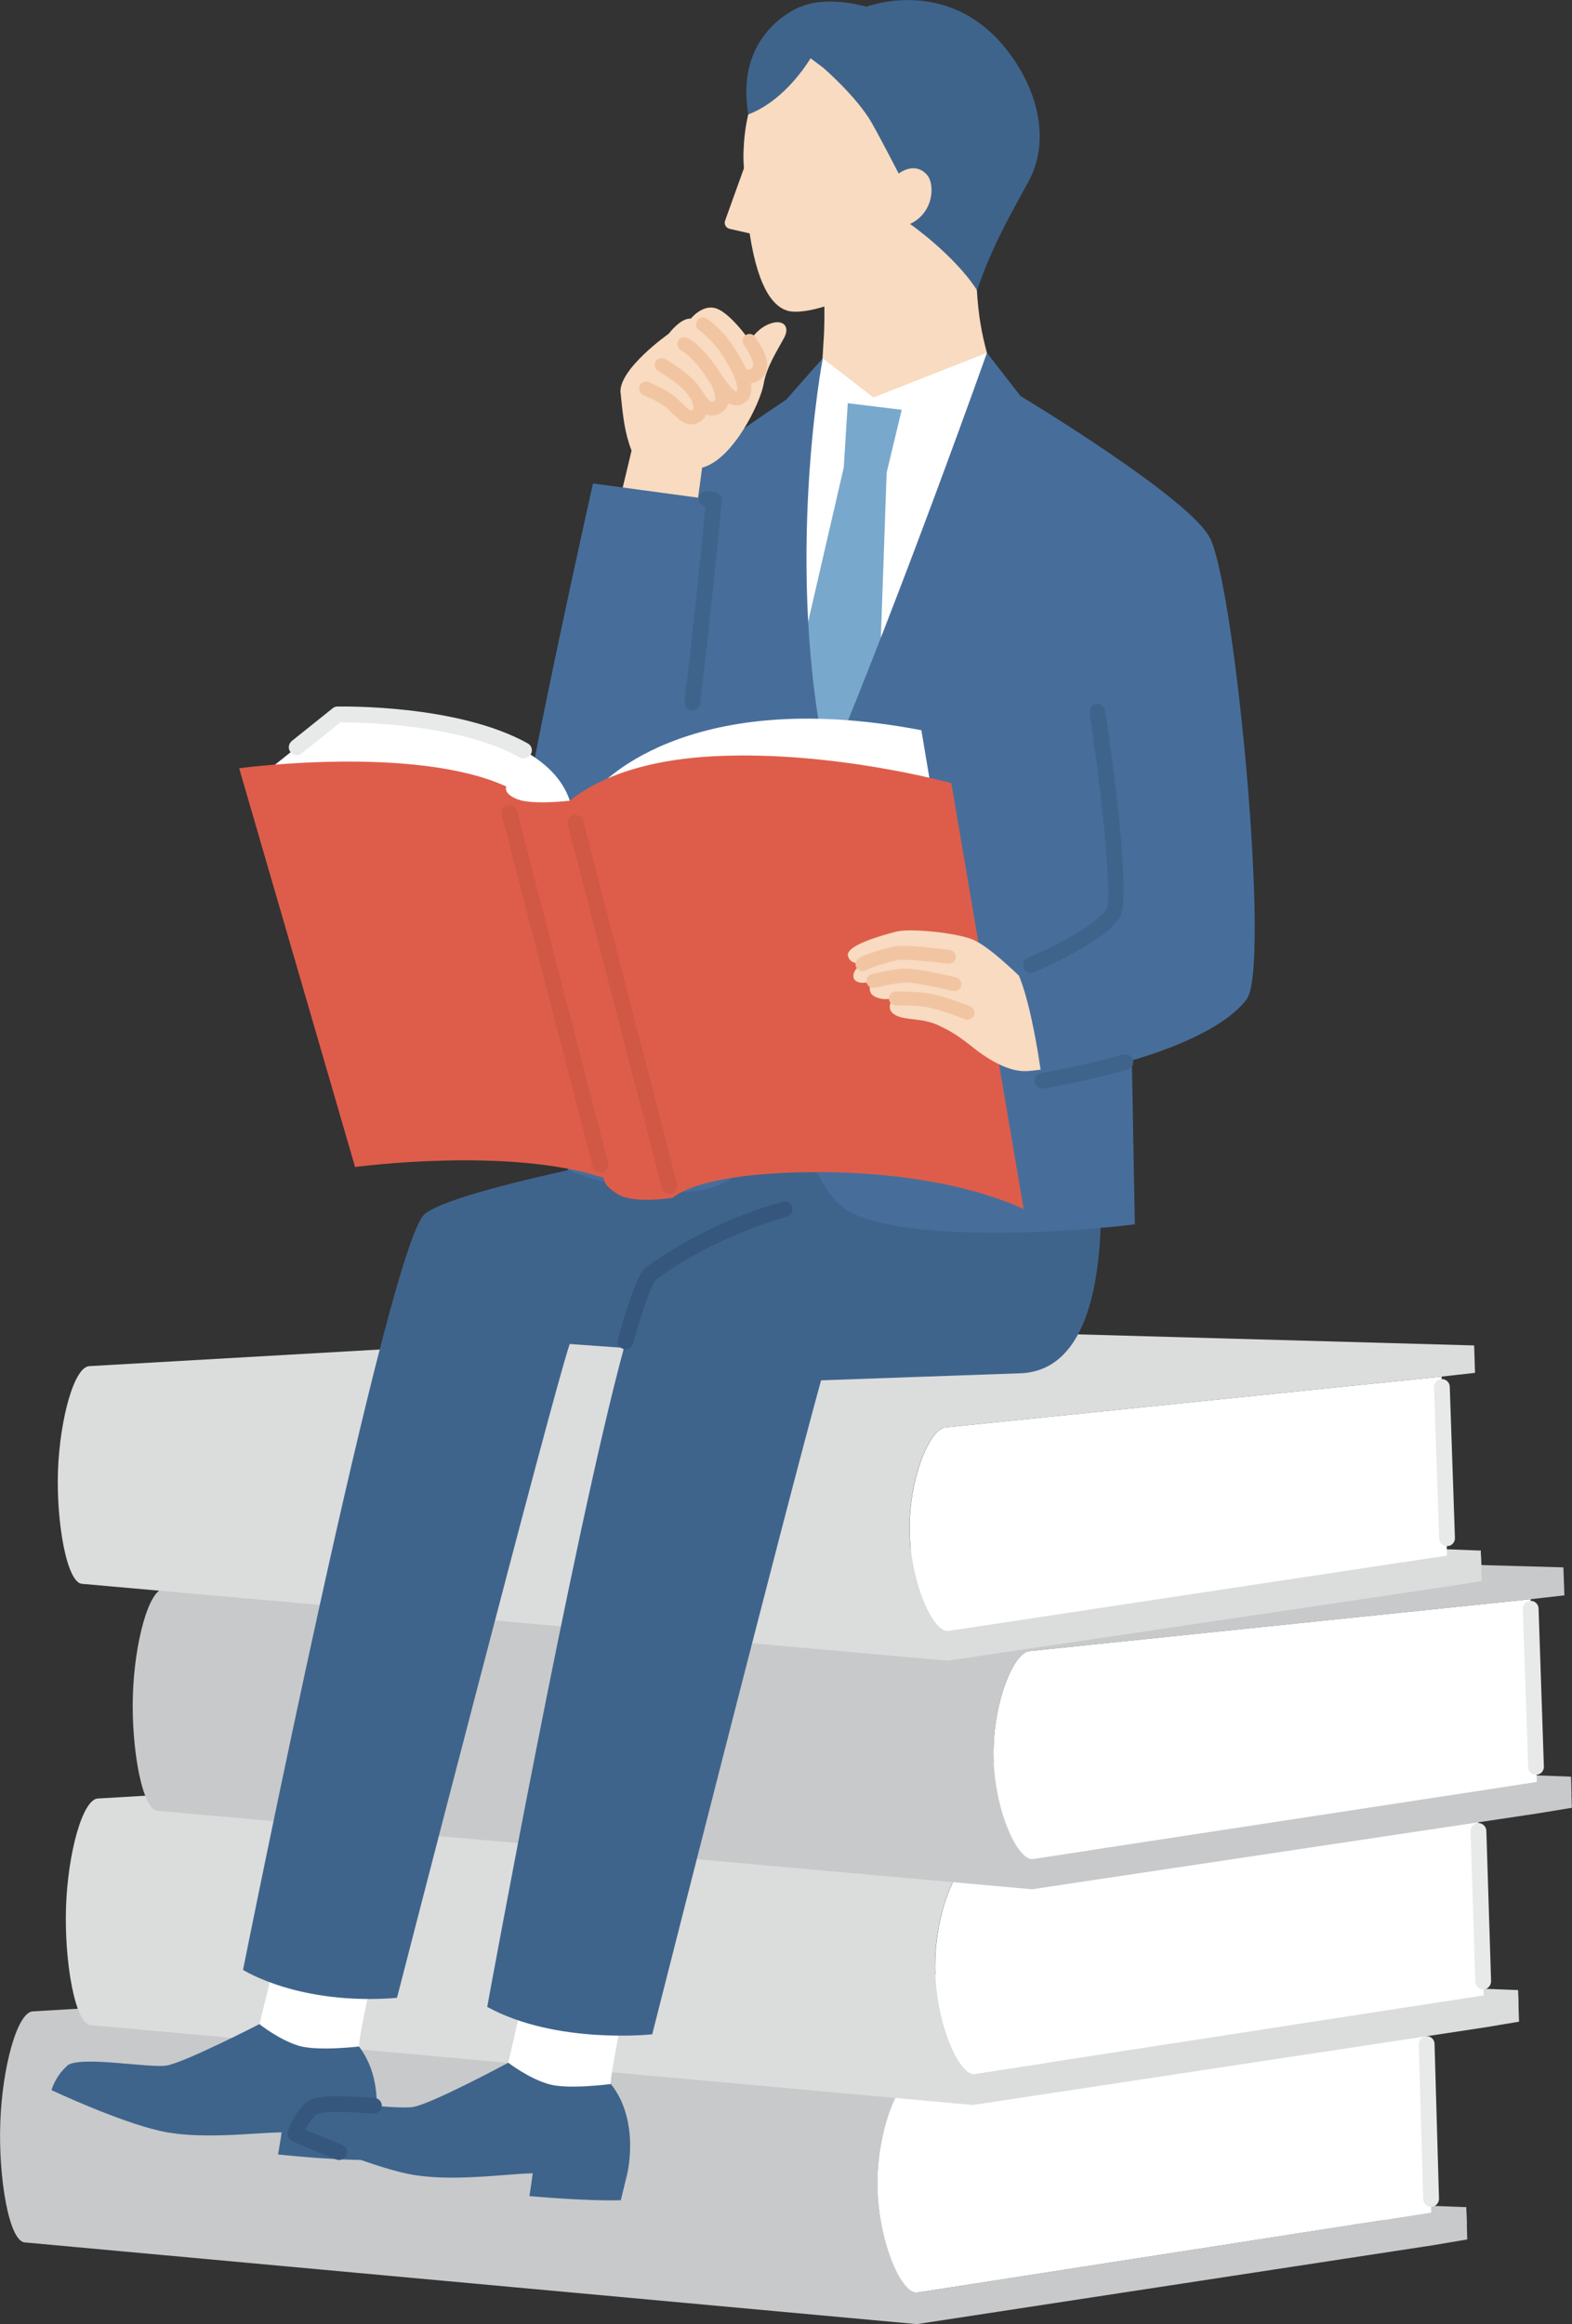
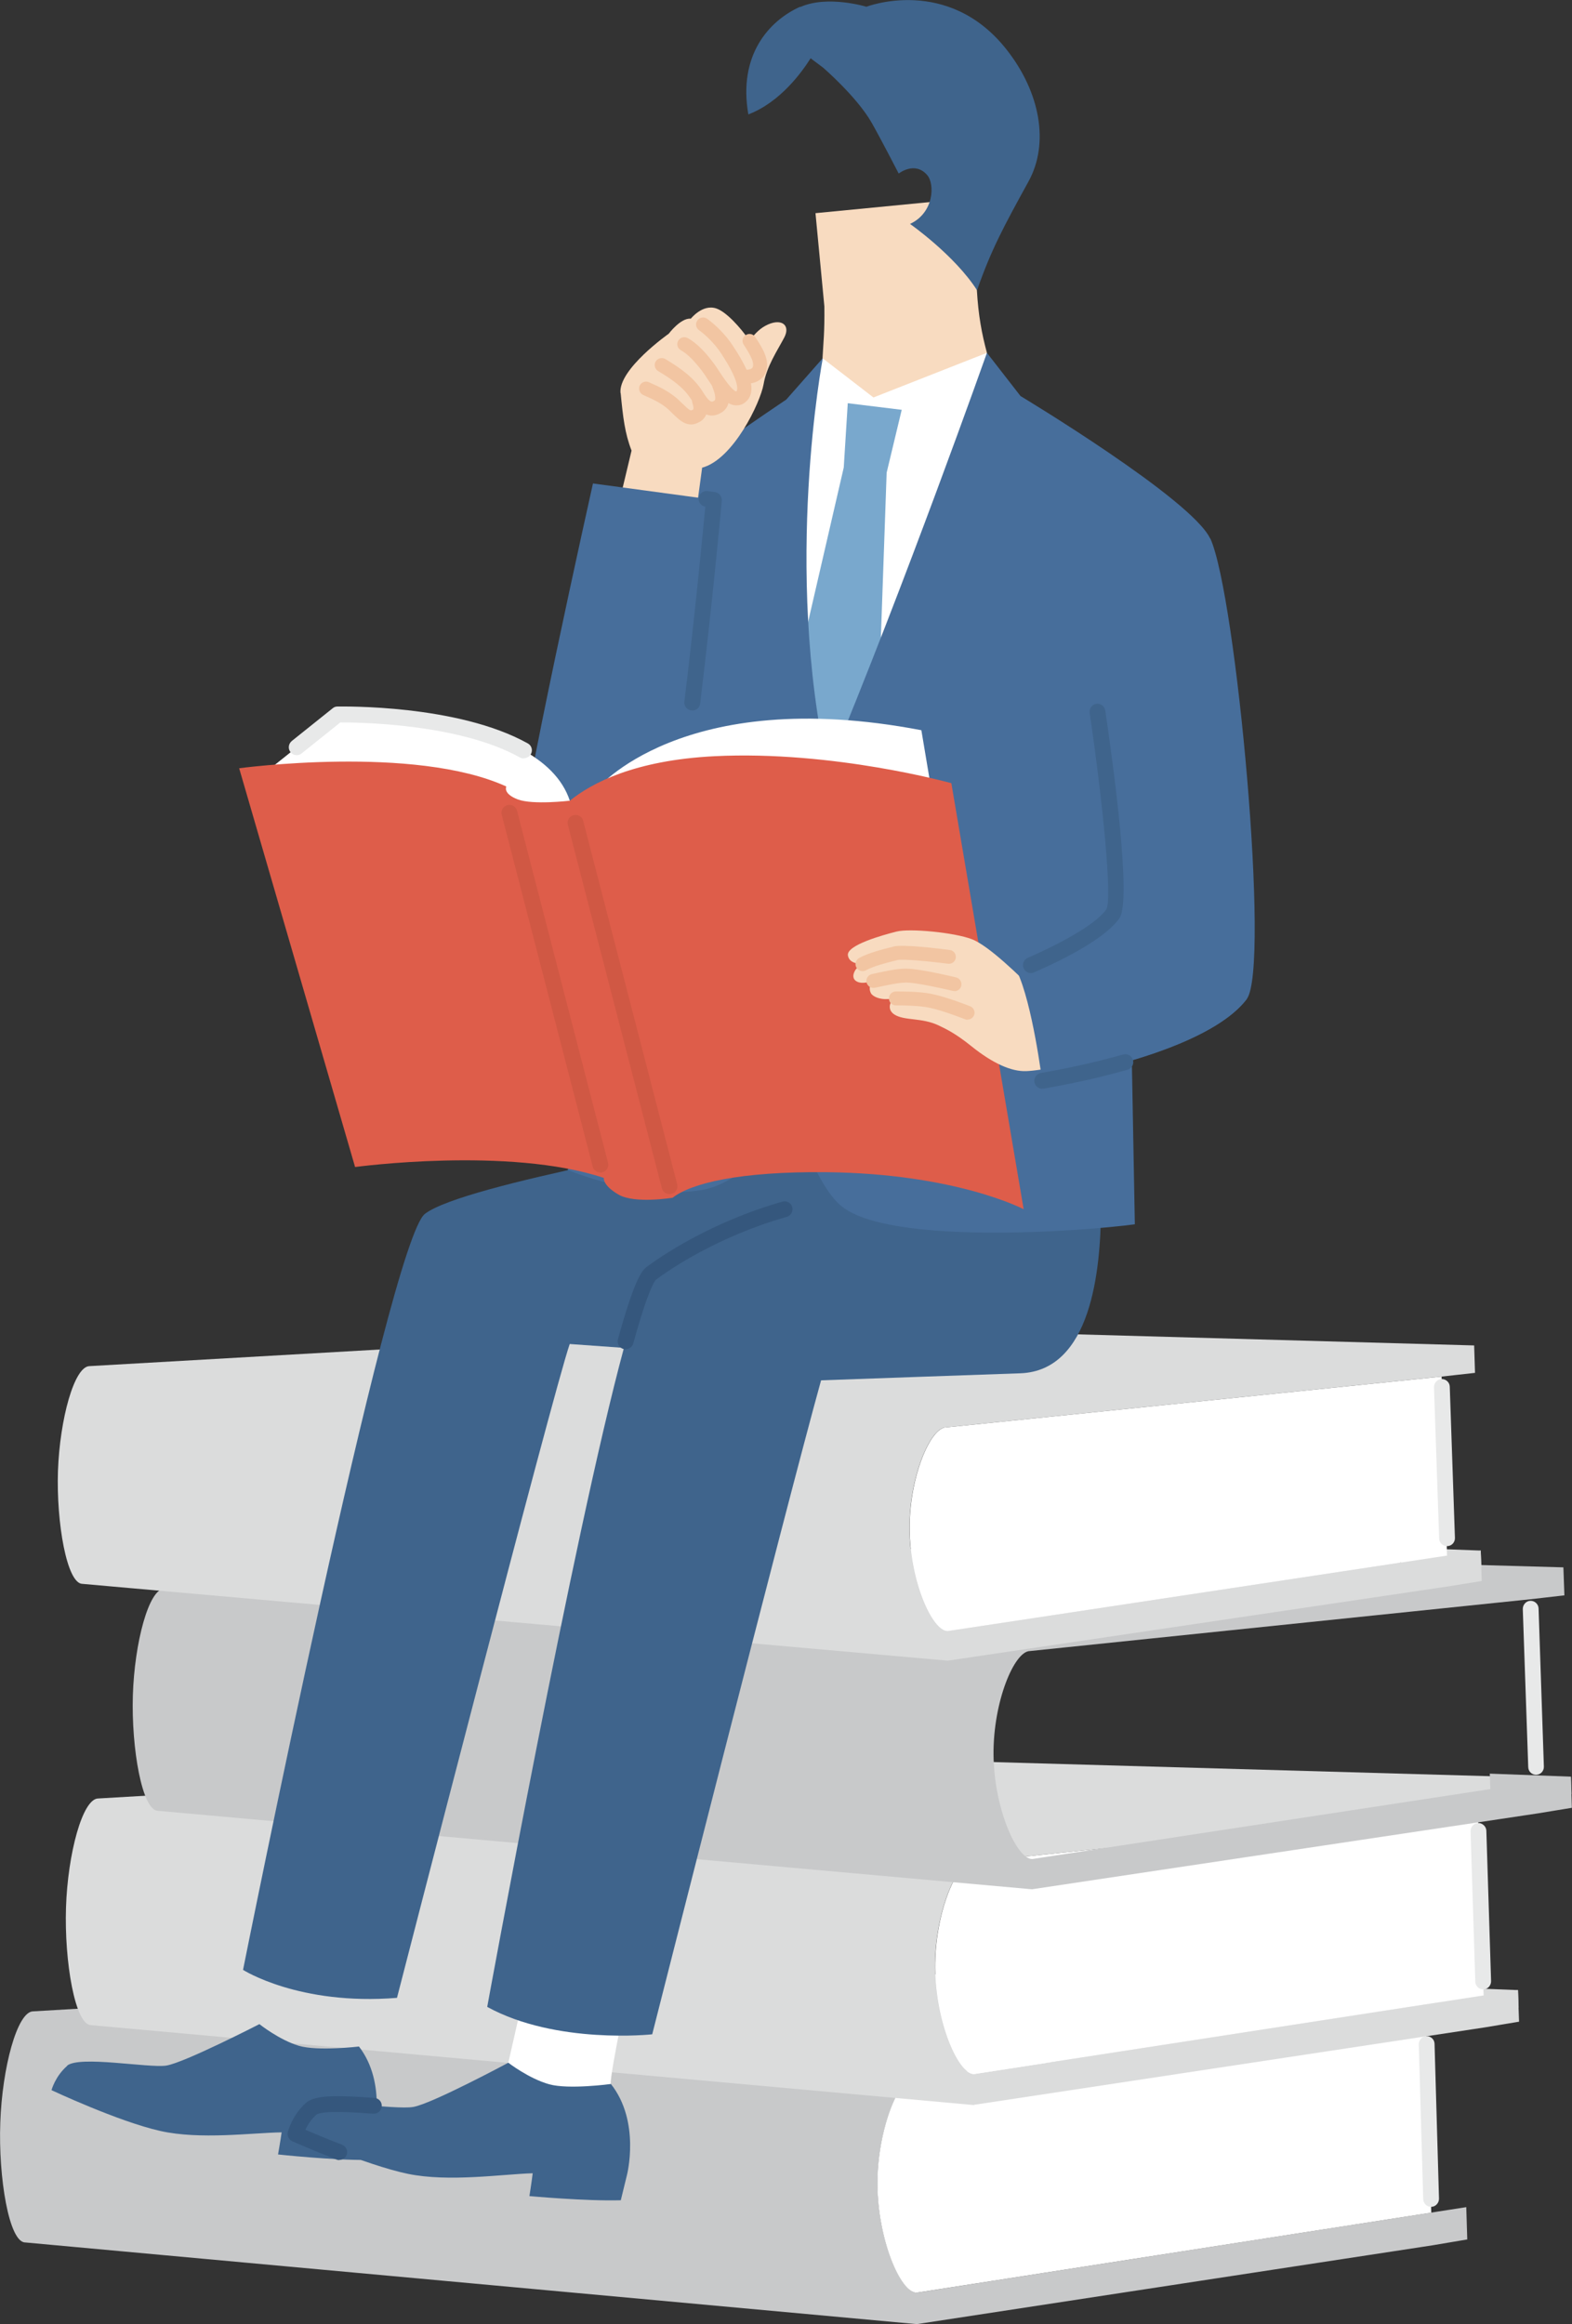
<svg xmlns="http://www.w3.org/2000/svg" id="Layer_2" data-name="Layer 2" viewBox="0 0 109.57 161.91">
  <rect x="0" y="0" width="109.57" height="161.91" fill="#333333" stroke="none" />
  <defs>
    <style> .cls-1 { fill: #fff; } .cls-2 { fill: #35577d; } .cls-3 { fill: #de5d4a; } .cls-4 { fill: #f2c5a2; } .cls-5 { fill: #476e9b; } .cls-6 { fill: #d05844; } .cls-7 { fill: #dbdcdc; } .cls-8 { fill: #3f648c; } .cls-9 { fill: #79a8cd; } .cls-10 { fill: #c8c9ca; } .cls-11 { fill: #f8dbc0; } .cls-12 { fill: #e8e9e9; } </style>
  </defs>
  <g id="_レイヤー_6" data-name="レイヤー 6">
    <g>
-       <polygon class="cls-10" points="96.44 153.54 102.2 153.76 102.24 155.01 96.49 155.36 96.44 153.54 96.44 153.54" />
      <path class="cls-10" d="M63.9,161.91l35.94-5.49,2.43-.41-.07-2.25-38.31,5.96c-1.13,0-2.7-3.72-2.72-7.57-.01-3.83,1.52-7.5,2.63-7.5l35.59-3.75,2.41-.28-.06-2.03-49.36-1.42-50.07,2.95c-1.11,0-2.16,3.94-2.29,7.75-.14,3.83.61,8.35,1.74,8.35l62.15,5.69h0Z" />
      <path class="cls-1" d="M99.77,154.14l-35.89,5.58c-1.13,0-2.7-3.72-2.72-7.57-.01-3.83,1.52-7.5,2.63-7.5l35.59-3.75.38,13.24h0Z" />
      <polygon class="cls-7" points="100.11 138.42 105.81 138.64 105.85 139.86 100.16 140.21 100.11 138.42 100.11 138.42" />
      <path class="cls-7" d="M67.9,146.63l35.58-5.39,2.4-.4-.08-2.2-37.92,5.85c-1.12,0-2.69-3.65-2.71-7.42-.02-3.75,1.48-7.35,2.59-7.35l35.23-3.68,2.38-.27-.07-1.99-48.88-1.39-49.57,2.9c-1.1,0-2.13,3.86-2.25,7.6-.12,3.75.63,8.19,1.75,8.19l61.55,5.57h0Z" />
      <path class="cls-1" d="M103.41,139.01l-35.52,5.48c-1.12,0-2.69-3.65-2.71-7.42-.02-3.75,1.48-7.35,2.59-7.35l35.23-3.68.41,12.98h0Z" />
      <polygon class="cls-10" points="103.84 123.56 109.49 123.77 109.54 124.98 103.9 125.31 103.84 123.56 103.84 123.56" />
      <path class="cls-10" d="M71.97,131.61l35.21-5.28,2.38-.39-.07-2.16-37.54,5.73c-1.11,0-2.67-3.58-2.7-7.28-.03-3.68,1.45-7.21,2.54-7.21l34.89-3.61,2.36-.27-.07-1.95-48.42-1.36-49.09,2.84c-1.09,0-2.09,3.79-2.2,7.45-.11,3.68.65,8.03,1.75,8.03l60.96,5.47h0Z" />
-       <path class="cls-1" d="M107.11,124.14l-35.16,5.37c-1.11,0-2.67-3.58-2.7-7.28-.03-3.68,1.45-7.21,2.54-7.21l34.89-3.61.44,12.73h0Z" />
      <polygon class="cls-7" points="97.63 107.81 103.21 108.02 103.25 109.19 97.67 109.53 97.63 107.81 97.63 107.81" />
      <path class="cls-7" d="M66.06,115.69l34.86-5.17,2.36-.38-.07-2.12-37.17,5.61c-1.09,0-2.63-3.51-2.65-7.13-.02-3.61,1.46-7.06,2.54-7.06l34.54-3.54,2.34-.26-.06-1.91-47.91-1.34-48.59,2.78c-1.08,0-2.08,3.71-2.21,7.3-.12,3.6.62,7.87,1.71,7.87l60.31,5.35h0Z" />
      <path class="cls-1" d="M100.86,108.37l-34.81,5.26c-1.09,0-2.63-3.51-2.65-7.13-.02-3.61,1.46-7.06,2.54-7.06l34.54-3.54.38,12.47h0Z" />
      <path class="cls-12" d="M100.86,107.71c-.3,0-.54-.23-.55-.53l-.36-10.54c0-.3.23-.56.53-.57.31,0,.56.23.57.53l.36,10.54c.01.3-.22.56-.53.57h-.02Z" />
      <path class="cls-12" d="M107.07,123.64c-.3,0-.54-.23-.55-.53l-.38-11.02c0-.3.23-.56.53-.57.3-.01.56.23.57.53l.37,11.02c.01.3-.22.56-.53.57,0,0-.01,0-.02,0h0Z" />
      <path class="cls-12" d="M103.38,138.59c-.3,0-.54-.24-.55-.53l-.33-10.49c0-.3.23-.56.53-.57.28-.01.56.23.57.53l.33,10.49c0,.3-.23.56-.53.57,0,0-.01,0-.02,0h0Z" />
      <path class="cls-12" d="M99.75,153.74c-.3,0-.54-.24-.55-.54l-.31-10.78c0-.3.23-.56.54-.57.3-.01.56.23.56.54l.31,10.78c0,.3-.23.56-.54.57,0,0,0,0-.01,0h0Z" />
-       <path class="cls-1" d="M18.09,141l1.9-7.76,6.61,1.54s-1.64,7.1-1.57,7.78l-4.51,2.42-2.43-3.98h0Z" />
      <path class="cls-8" d="M4.67,143.91c.85-.73,5.67.17,6.91-.01,1.25-.19,6.5-2.89,6.5-2.89,0,0,1.38,1.1,2.75,1.51,1.32.39,4.19.05,4.19.05,1.99,2.58.99,6.19.99,6.19l-.44,1.71c-2.4.03-6.19-.38-6.19-.38,0,0,.17-.97.25-1.54-2.06.03-5.69.53-8.47-.1-2.93-.66-7.57-2.84-7.57-2.84,0,0,.25-.96,1.09-1.69h0Z" />
      <path class="cls-1" d="M35.43,143.7l1.82-8,6.81,1.47s-1.57,7.32-1.49,8.01l-4.59,2.56-2.56-4.04h0Z" />
      <path class="cls-8" d="M76.33,77.88l-33.36-.8-1.6,4.05c-5.1,1.09-10.36,2.37-11.75,3.43-2.53,1.93-12.68,52.67-12.68,52.67,0,0,3.9,2.5,10.73,1.95,0,0,10.87-42.18,12.04-45.55l3.78.27c-3.53,13.03-9.53,45.91-9.53,45.91,4.82,2.64,11.5,1.91,11.5,1.91,0,0,9.33-36.78,11.77-45.56,4.12-.15,9.09-.32,13.89-.49,4.95-.18,5.59-7.2,5.62-11.38l-.41-6.4h0Z" />
      <path class="cls-11" d="M68.79,24.58c-.36-1.33-.6-2.62-.7-4.36l-.62-6.4-10.63,1.03.62,6.5c.02,1.86-.07,2.46-.13,3.61l-1.05,5.85,6.57,3.54,6.89-4.71-.97-5.05h0Z" />
      <polygon class="cls-1" points="57.34 24.96 60.88 27.69 68.79 24.58 69.73 30.25 59.85 57.31 55.56 57.16 54.14 31.7 57.34 24.96 57.34 24.96" />
      <polygon class="cls-9" points="55.68 46.12 58.81 32.57 59.09 28.09 62.85 28.55 61.8 32.93 61.28 47.77 58.92 56.16 55.35 55.8 55.68 46.12 55.68 46.12" />
-       <path class="cls-11" d="M62.78,16.5c-1.07,4.05-6.52,5.56-7.88,5.15-.84-.25-2.01-1.23-2.65-5.39l-1.4-.32c-.25-.06-.4-.32-.31-.57l1.31-3.64c-.01-.31-.04-.63-.03-.96.16-8.45,6.72-8.69,6.72-8.69,0,0,5.75-.88,7.94,4.96,2.36,6.29-3.71,9.45-3.71,9.45h0Z" />
      <path class="cls-8" d="M55.78.49c1.9-.85,4.61-.02,4.61-.02,0,0,5.7-2.21,9.79,3.01,2.32,2.96,2.97,6.5,1.51,9.16-1.75,3.18-2.59,4.73-3.59,7.58-1.56-2.44-4.67-4.62-4.67-4.62,1.68-.78,1.74-2.79,1.19-3.41-.86-.99-1.98-.1-1.98-.1,0,0-1.22-2.37-1.89-3.55-1.03-1.8-3.37-3.82-3.37-3.82l-.88-.66c-.57.91-2.1,3.06-4.34,3.91-.72-4.12,1.43-6.52,3.61-7.5h0Z" />
      <path class="cls-5" d="M84.35,37.52c-1.29-2.76-13.22-9.93-13.22-9.93l-2.34-3.01s-5.69,16.08-11.09,29.04c-3.13-14.09-.35-28.67-.35-28.67l-2.55,2.89s-9.46,6.31-10.84,8.11c-.99,1.3-2.49,12.26-3.55,18.17l4.75,8.38s-.08,7.91-.65,10c-.99,3.62-4.95,9-4.95,9,0,0,5.01,2.13,9.37,1.4,2.38-.4,5-3.02,6.47-5.05.6,1.86,1.82,4.99,3.23,6.16,3.31,2.75,16.76,1.78,20.47,1.28l-.21-11.43c3.74-1.11,6.7-2.55,8.01-4.26,1.65-2.19-.73-28.13-2.54-32.09h0Z" />
      <path class="cls-11" d="M43.25,27.38c-.16-1.66,3.36-4.13,3.36-4.13,0,0,.84-1.12,1.54-1.05,0,0,.82-1.04,1.78-.71.68.23,1.65,1.28,2.32,2.25.29-.41.66-.81,1.09-1.04,1.08-.59,1.8-.08,1.32.82-.48.91-1.23,2.01-1.44,3.26-.22,1.25-2.1,5.22-4.28,5.8l-.37,2.73-5.32-.7.77-3.22c-.47-1.2-.6-2.35-.76-4.01h0Z" />
      <path class="cls-5" d="M41.33,33.68l8.43,1.14s-2.13,23.26-3.64,26.2c-1.5,2.94-3.37,4.86-5.5,4.72-2.07-.14-4.32-3.65-4.42-6.17-.1-2.52,5.13-25.89,5.13-25.89h0Z" />
      <path class="cls-1" d="M65.53,58.68l-1.31-7.81c-16.74-3.2-22.68,4.16-22.68,4.16l23.99,3.65h0Z" />
      <path class="cls-1" d="M17.82,54.35l5.71-4.56s14.11-.32,16.19,6l-.63,2.38-21.27-3.81h0Z" />
-       <path class="cls-3" d="M46.87,83.45c1.29-1.02,4.67-1.85,10.74-1.79,9.05.1,13.74,2.58,13.74,2.58l-5.04-29.68s-8.21-2.29-16.5-1.88c-5.57.28-8.57,1.87-10.09,3.1,0,0-2.57.31-3.63-.09-1.06-.4-.8-.9-.8-.9-6.4-2.92-18.62-1.27-18.62-1.27l8.08,27.78s10.72-1.45,17.34.76c0,0-.11.5,1.02,1.16,1.13.66,3.77.22,3.77.22h0Z" />
+       <path class="cls-3" d="M46.87,83.45c1.29-1.02,4.67-1.85,10.74-1.79,9.05.1,13.74,2.58,13.74,2.58l-5.04-29.68s-8.21-2.29-16.5-1.88c-5.57.28-8.57,1.87-10.09,3.1,0,0-2.57.31-3.63-.09-1.06-.4-.8-.9-.8-.9-6.4-2.92-18.62-1.27-18.62-1.27l8.08,27.78s10.72-1.45,17.34.76c0,0-.11.5,1.02,1.16,1.13.66,3.77.22,3.77.22h0" />
      <path class="cls-11" d="M74.35,68.36c-1.05.61-2.29.61-2.29.61-.94-.91-3.11-3.08-4.32-3.54-1.21-.47-4.35-.77-5.26-.53-.91.23-3.5.94-3.38,1.66.06.36.36.57,1.01.62-.23.13-.42.27-.51.43-.34.59.09.91.67.85.13-.01.34-.06.59-.11-.25.2-.31.57-.15.85.13.23.62.44,1.17.4.11,0,.28-.01.48-.02-.35.17-.54.75-.03,1.09.71.46,1.91.2,3.1.77.57.27,1.2.58,2.26,1.43,1.55,1.25,2.83,1.78,3.81,1.75,1.18-.03,3.9-.65,4.53-.93-.49-1.65-1.16-3.77-1.69-5.31h0Z" />
      <path class="cls-5" d="M86.89,69.61c-1.96,2.59-7.71,4.56-14.25,5.7,0,0-.67-5.38-1.76-7.66,0,0,5.41-2.14,6.69-3.99l9.32,5.95h0Z" />
      <path class="cls-8" d="M21.7,146.91c.86-.77,5.82.09,7.1-.13,1.28-.21,6.63-3.08,6.63-3.08,0,0,1.44,1.11,2.85,1.5,1.36.38,4.3-.02,4.3-.02,2.08,2.62,1.12,6.34,1.12,6.34l-.43,1.76c-2.46.07-6.37-.29-6.37-.29,0,0,.16-1,.23-1.59-2.11.06-5.83.63-8.7.04-3.02-.63-7.83-2.79-7.83-2.79,0,0,.24-.99,1.1-1.76h0Z" />
      <path class="cls-4" d="M49.63,28.95c-.07,0-.14,0-.21-.02-.6-.12-.98-.7-1.25-1.12l-.03-.04c-.49-.76-1.26-1.32-2.27-1.92-.23-.14-.3-.44-.17-.67.14-.23.44-.3.67-.17,1.12.67,1.99,1.31,2.58,2.23l.03.05c.16.25.42.66.62.69.05.01.13-.02.21-.08.06-.04.1-.33-.15-.93-.1-.25.02-.53.26-.63.25-.1.53.02.63.26.52,1.25.18,1.83-.19,2.09-.25.17-.5.26-.75.26h0Z" />
      <path class="cls-4" d="M48.17,29.57c-.52,0-.93-.41-1.31-.78l-.21-.21c-.5-.48-1.2-.79-1.61-.97-.09-.04-.16-.07-.22-.1-.24-.12-.34-.41-.23-.65.12-.24.4-.34.65-.23.05.02.11.05.19.09.44.19,1.26.56,1.89,1.16l.22.21c.58.57.61.55.78.43.02-.02.04-.15-.06-.45-.09-.25.05-.53.31-.61.25-.09.53.05.61.31.32.96-.07,1.39-.33,1.57-.25.16-.48.23-.69.23h0Z" />
      <path class="cls-4" d="M52.03,26.72c-.08,0-.17,0-.26-.01-.27-.03-.46-.27-.43-.53.03-.27.27-.46.53-.43.28.03.49-.02.57-.13.08-.11.07-.33-.03-.59-.11-.27-.31-.63-.57-1.01-.15-.22-.1-.52.13-.67.22-.15.52-.1.67.13.3.44.54.85.67,1.19.24.59.21,1.14-.09,1.54-.26.34-.68.52-1.2.52h0Z" />
      <path class="cls-4" d="M51.33,28.24s-.1,0-.15-.01c-.72-.11-1.33-1.02-1.86-1.82-.13-.2-.25-.38-.36-.53-.56-.74-1.06-1.24-1.5-1.48-.24-.13-.32-.42-.19-.66.13-.23.42-.32.66-.19.57.31,1.16.88,1.81,1.75.12.16.25.36.39.57.25.38.92,1.39,1.2,1.4,0-.01.43-.4-1.1-2.7-.37-.56-.98-1.19-1.51-1.57-.22-.16-.27-.46-.11-.68.16-.22.46-.27.68-.11.63.45,1.32,1.16,1.76,1.83.95,1.43,1.9,3.17.9,3.98-.18.15-.39.22-.61.22h0Z" />
      <path class="cls-6" d="M41.84,81.68c-.24,0-.47-.16-.53-.41l-6.34-24.51c-.08-.3.1-.6.4-.67.29-.08.6.1.67.4l6.34,24.51c.08.29-.1.6-.4.67-.05.01-.09.02-.14.02h0Z" />
      <path class="cls-6" d="M46.66,83.18c-.25,0-.47-.16-.53-.41l-6.55-25.31c-.08-.3.1-.6.4-.67.3-.08.6.1.67.4l6.55,25.31c.08.3-.1.6-.4.67-.05.01-.09.02-.14.02h0Z" />
      <path class="cls-4" d="M66.52,69.04s-.08,0-.11-.01c-.68-.16-2.59-.59-3.26-.58-.53,0-1.36.19-1.97.32l-.2.04c-.26.06-.52-.11-.58-.37-.06-.26.11-.52.37-.58l.19-.04c.68-.15,1.53-.34,2.17-.34h.03c.94,0,3.22.55,3.48.61.26.06.42.33.36.59-.05.22-.25.37-.47.37h0Z" />
      <path class="cls-4" d="M60.12,67.65c-.17,0-.34-.09-.43-.25-.13-.23-.04-.53.19-.66.64-.35,1.58-.59,2.14-.73.11-.03.2-.05.27-.07.62-.17,3.15.14,3.91.24.27.03.45.28.42.54-.03.27-.28.45-.54.42-1.45-.19-3.21-.34-3.52-.26-.07.02-.17.05-.28.07-.51.13-1.38.35-1.91.64-.07.04-.15.06-.23.06h0Z" />
      <path class="cls-4" d="M67.43,71.04c-.06,0-.12-.01-.18-.04-.02,0-1.49-.6-2.53-.81-.75-.15-1.93-.15-2.28-.15h0c-.26,0-.48-.21-.48-.48,0-.27.21-.49.48-.49.48,0,1.67,0,2.49.17,1.12.23,2.63.84,2.69.86.25.1.37.38.27.63-.08.19-.26.3-.45.3h0Z" />
      <path class="cls-12" d="M36.51,52.84c-.09,0-.18-.02-.27-.07-4.24-2.37-11.3-2.45-12.52-2.44l-2.7,2.16c-.24.19-.58.15-.77-.09-.19-.24-.15-.58.09-.78l2.85-2.28c.09-.08.21-.12.33-.12.34,0,8.37-.16,13.27,2.57.27.15.36.48.21.75-.1.18-.29.28-.48.28h0Z" />
      <path class="cls-8" d="M72.64,75.85c-.26,0-.49-.19-.54-.46-.05-.3.15-.59.45-.64,2.07-.36,4-.8,5.74-1.29.29-.08.6.09.68.38.08.29-.08.6-.38.68-1.77.51-3.74.95-5.85,1.32-.04,0-.07,0-.1,0h0Z" />
      <path class="cls-8" d="M71.86,67.79c-.21,0-.42-.12-.51-.33-.12-.28,0-.6.28-.73,2.87-1.26,4.87-2.49,5.49-3.39.41-.81-.27-7.59-1.17-13.68-.04-.3.16-.58.46-.63.3-.04.58.16.63.47.58,3.94,1.84,13.23.99,14.46-.95,1.38-3.76,2.82-5.95,3.78-.07.03-.15.05-.22.05h0Z" />
      <path class="cls-8" d="M48.25,49.49s-.05,0-.07,0c-.3-.04-.52-.31-.48-.61.71-5.75,1.29-11.8,1.46-13.58-.29-.05-.5-.32-.46-.62.04-.3.32-.51.62-.47l.51.07c.29.04.5.3.48.6,0,.07-.67,7.31-1.51,14.14-.03.28-.27.48-.55.48h0Z" />
      <path class="cls-2" d="M43.61,94s-.1,0-.15-.02c-.29-.08-.47-.38-.39-.68,1.09-3.94,1.62-4.76,1.99-5.03.95-.71,4.45-3.13,9.48-4.56.29-.08.6.09.68.38.08.29-.09.6-.38.68-4.85,1.38-8.21,3.7-9.12,4.38-.07.07-.53.62-1.58,4.44-.07.24-.29.4-.53.4h0Z" />
      <path class="cls-2" d="M23.64,150.48c-.07,0-.13-.01-.2-.04-1.7-.66-3.06-1.27-3.07-1.27-.24-.11-.37-.37-.31-.63.01-.05.29-1.17,1.26-2.04.66-.59,2.32-.52,4.78-.35.3.02.53.28.51.59-.02.3-.29.53-.59.51-1.07-.08-3.57-.25-3.97.07-.39.35-.63.75-.76,1.05.53.23,1.47.63,2.55,1.04.28.11.43.43.32.71-.08.22-.29.35-.51.35h0Z" />
    </g>
  </g>
</svg>